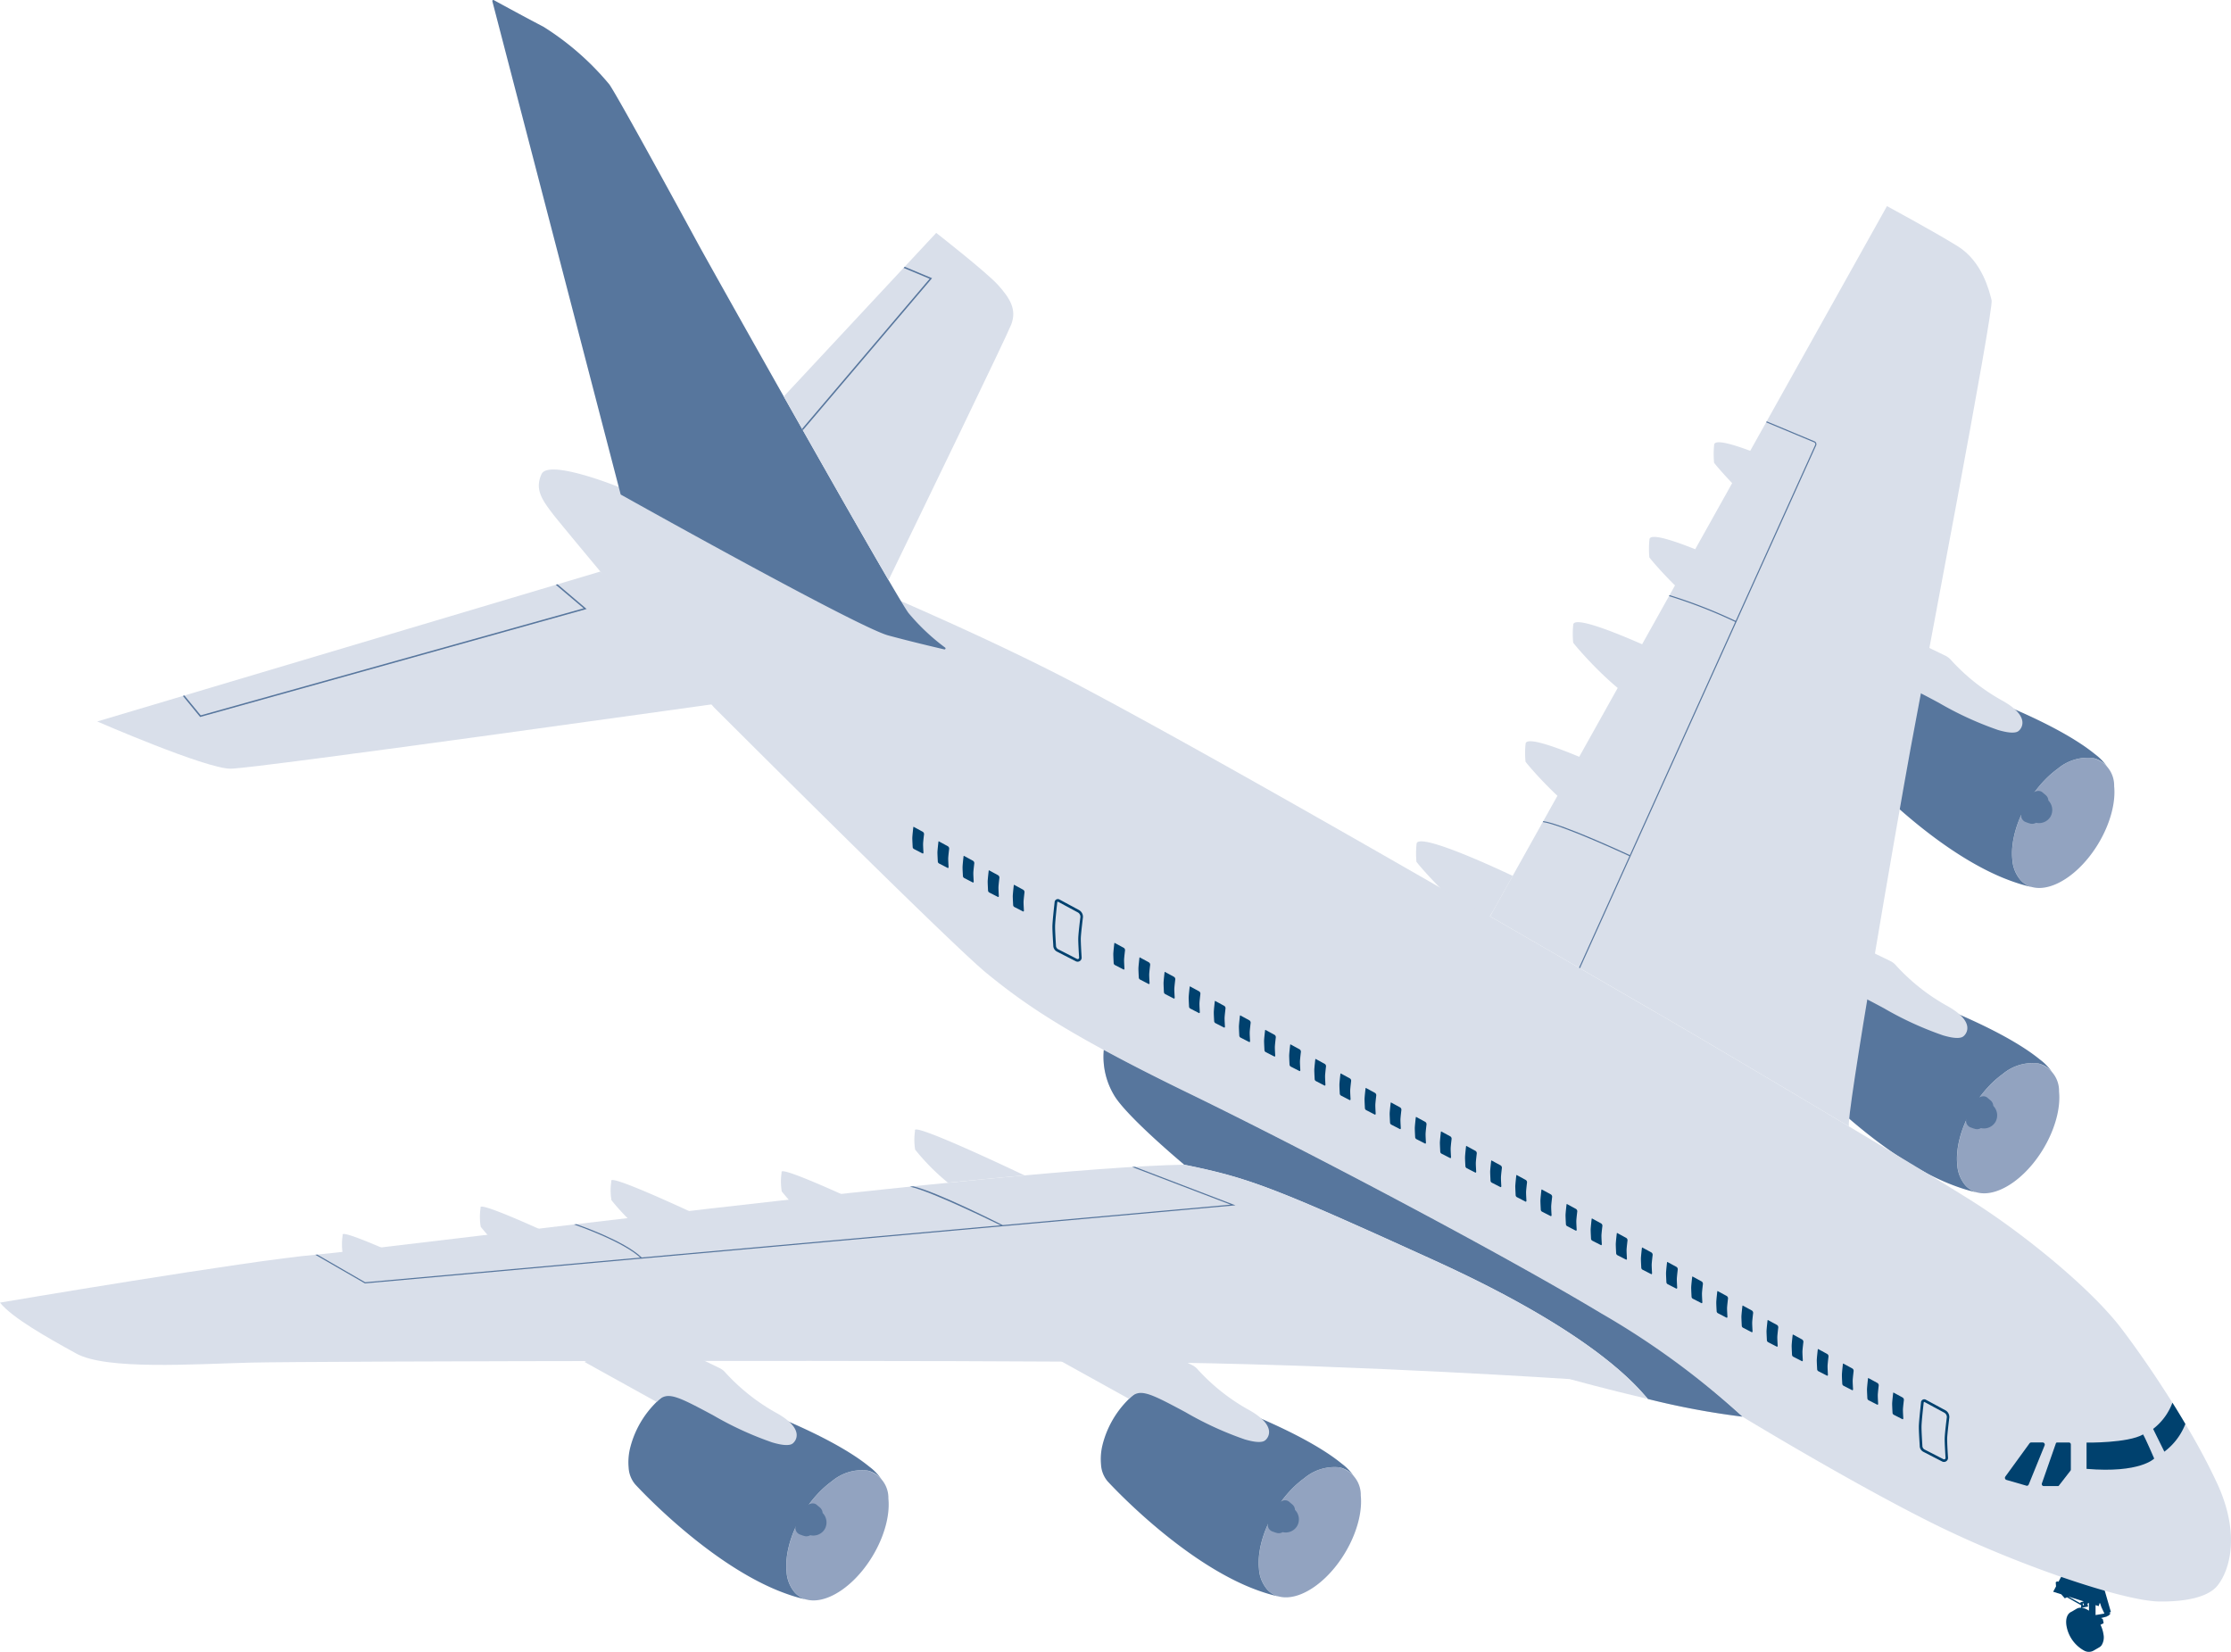
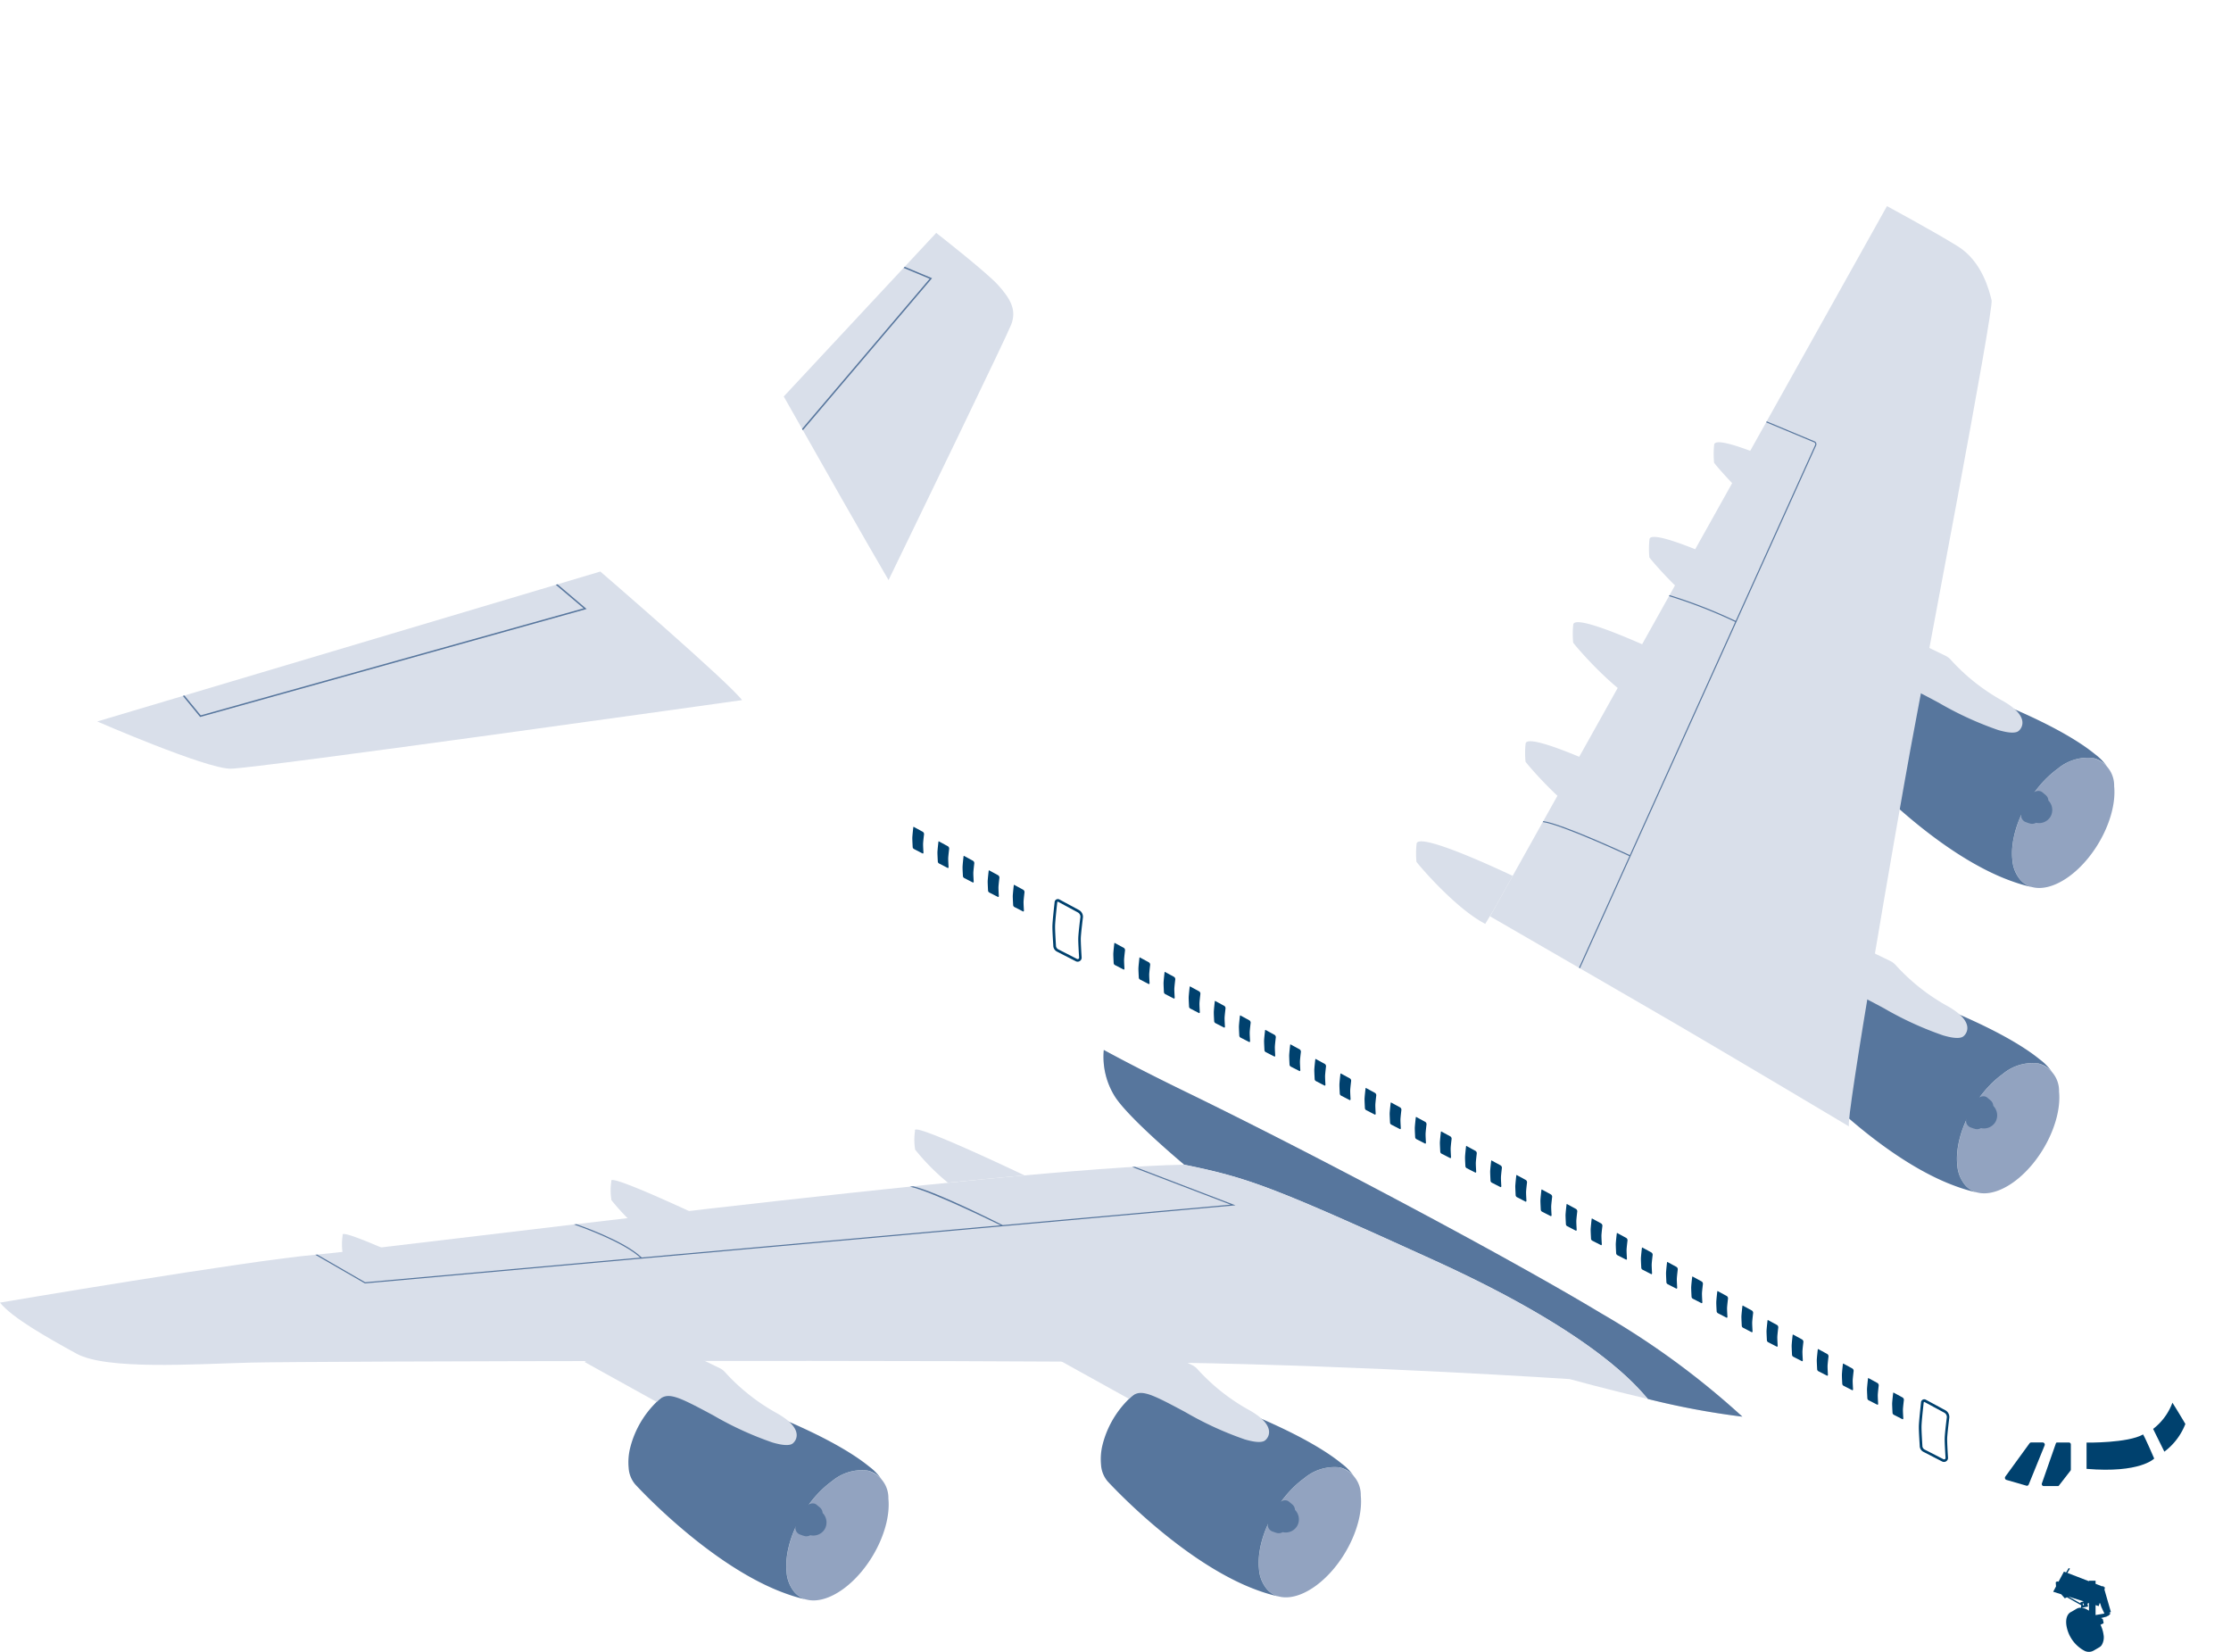
<svg xmlns="http://www.w3.org/2000/svg" width="206.848" height="153.132" viewBox="0 0 206.848 153.132">
  <g transform="translate(-1246.901 -2313.663)">
    <path d="M1363.633,2459.092a3.259,3.259,0,0,0,.746,1.907c.943,1.06,2.64,1.022,4.476-.294,2.6-1.873,4.488-5.636,4.211-8.4a2.626,2.626,0,0,0-1.994-2.611,4.344,4.344,0,0,0-3.227,1C1365.242,2452.567,1363.357,2456.326,1363.633,2459.092Z" fill="#92a3c0" />
    <path d="M1348.983,2449.441a2.634,2.634,0,0,0,.6,1.538s6.387,7.027,13.163,9.823c.49.2.985.381,1.475.536a13.524,13.524,0,0,0,1.308.344,2.153,2.153,0,0,1-.8-.361,2.129,2.129,0,0,1-.357-.322,3.257,3.257,0,0,1-.746-1.907c-.276-2.766,1.609-6.525,4.212-8.4a4.343,4.343,0,0,1,3.226-1,2.111,2.111,0,0,1,.5.159,2.172,2.172,0,0,1,.892.721,4.781,4.781,0,0,0-1.148-1.215,16.46,16.46,0,0,0-1.446-1.048c-2.313-1.512-6.617-3.7-14.558-6.336v0a1.74,1.74,0,0,0-.344-.1,3.5,3.5,0,0,0-2.6.8l-.044.032a8.994,8.994,0,0,0-3.212,4.978A5.524,5.524,0,0,0,1348.983,2449.441Z" fill="#57769d" />
    <path d="M1364.444,2455.044a.659.659,0,0,0,.378.576h0l.021.007.359.131c-.007,0-.011-.012-.017-.015a.7.7,0,0,0,.637-.042,1.239,1.239,0,0,0,1.354-.585,1.254,1.254,0,0,0-.211-1.48s0-.011,0-.016a.691.691,0,0,0-.246-.484l.011.006-.313-.26-.022-.019,0,0c-.238-.184-.61-.143-1,.155A2.488,2.488,0,0,0,1364.444,2455.044Z" fill="#57769d" />
    <path d="M1344.889,2439.638l6.691,3.708c.957-1.011,1.732-.64,5.231,1.234a31.106,31.106,0,0,0,5.494,2.522c1.249.369,1.7.239,1.881.1.336-.251,1.128-1.374-1.5-2.833a18.626,18.626,0,0,1-4.72-3.73,1.663,1.663,0,0,0-.557-.434l-3.31-1.6-3.872-1.865Z" fill="#d9dfea" />
    <path d="M1428.374,2421.636a3.253,3.253,0,0,0,.746,1.906c.943,1.061,2.64,1.023,4.476-.293,2.6-1.873,4.488-5.636,4.211-8.4a2.624,2.624,0,0,0-1.994-2.611,4.341,4.341,0,0,0-3.227,1C1429.983,2415.111,1428.1,2418.87,1428.374,2421.636Z" fill="#92a3c0" />
    <path d="M1413.724,2411.985a2.627,2.627,0,0,0,.6,1.537s6.387,7.028,13.163,9.823c.49.2.985.382,1.475.537.436.138.871.251,1.308.344a2.153,2.153,0,0,1-.8-.361,2.09,2.09,0,0,1-.357-.323,3.254,3.254,0,0,1-.746-1.907c-.276-2.765,1.609-6.524,4.212-8.4a4.34,4.34,0,0,1,3.226-1,2.114,2.114,0,0,1,.5.159,2.172,2.172,0,0,1,.892.721,4.786,4.786,0,0,0-1.148-1.215,16.483,16.483,0,0,0-1.446-1.048c-2.313-1.513-6.617-3.7-14.558-6.337v0a1.833,1.833,0,0,0-.344-.1,3.508,3.508,0,0,0-2.6.8l-.044.032a8.991,8.991,0,0,0-3.212,4.977A5.53,5.53,0,0,0,1413.724,2411.985Z" fill="#57769d" />
    <path d="M1429.186,2417.588a.658.658,0,0,0,.377.576h0l.021.007.359.131c-.007,0-.011-.012-.018-.016a.7.7,0,0,0,.638-.042,1.239,1.239,0,0,0,1.354-.584,1.256,1.256,0,0,0-.211-1.48s0-.011,0-.017a.69.69,0,0,0-.246-.483l.011.005-.313-.26-.022-.018,0,0c-.238-.184-.61-.143-1,.155A2.483,2.483,0,0,0,1429.186,2417.588Z" fill="#57769d" />
    <path d="M1409.63,2402.182l6.691,3.708c.957-1.012,1.731-.64,5.231,1.233a31.04,31.04,0,0,0,5.494,2.523c1.249.369,1.7.239,1.881.1.336-.252,1.128-1.375-1.5-2.833a18.644,18.644,0,0,1-4.72-3.73,1.661,1.661,0,0,0-.557-.434l-3.31-1.6-3.872-1.865Z" fill="#d9dfea" />
    <path d="M1433.482,2393.328a3.246,3.246,0,0,0,.746,1.907c.943,1.06,2.64,1.022,4.475-.294,2.6-1.873,4.489-5.636,4.212-8.4a2.624,2.624,0,0,0-1.995-2.611,4.345,4.345,0,0,0-3.227,1C1435.091,2386.8,1433.2,2390.562,1433.482,2393.328Z" fill="#92a3c0" />
    <path d="M1418.831,2383.677a2.627,2.627,0,0,0,.6,1.537s6.386,7.028,13.162,9.823c.491.2.985.382,1.475.537q.654.207,1.308.344a2.164,2.164,0,0,1-.8-.361,2.115,2.115,0,0,1-.356-.323,3.239,3.239,0,0,1-.746-1.906c-.277-2.766,1.609-6.525,4.212-8.4a4.342,4.342,0,0,1,3.226-1,2.105,2.105,0,0,1,.5.159,2.171,2.171,0,0,1,.893.721,4.8,4.8,0,0,0-1.148-1.215,16.606,16.606,0,0,0-1.446-1.048c-2.313-1.513-6.617-3.7-14.559-6.336v0a1.839,1.839,0,0,0-.343-.1,3.512,3.512,0,0,0-2.6.805l-.044.032a8.99,8.99,0,0,0-3.211,4.977A5.533,5.533,0,0,0,1418.831,2383.677Z" fill="#57769d" />
    <path d="M1434.293,2389.28a.66.66,0,0,0,.378.576h0l.021.007.358.131c-.007,0-.01-.012-.017-.016a.7.7,0,0,0,.637-.041,1.242,1.242,0,0,0,1.355-.585,1.256,1.256,0,0,0-.211-1.48c0-.005,0-.011,0-.017a.69.69,0,0,0-.247-.483l.012.006-.314-.261-.022-.018,0,0c-.238-.184-.609-.143-1,.155A2.489,2.489,0,0,0,1434.293,2389.28Z" fill="#57769d" />
    <path d="M1414.738,2373.874l6.691,3.708c.956-1.012,1.731-.64,5.23,1.233a31.021,31.021,0,0,0,5.494,2.523c1.249.369,1.706.239,1.882.105.335-.252,1.127-1.375-1.5-2.833a18.642,18.642,0,0,1-4.72-3.73,1.672,1.672,0,0,0-.557-.434l-3.31-1.6-3.872-1.865Z" fill="#d9dfea" />
    <path d="M1319.836,2459.376a3.247,3.247,0,0,0,.746,1.906c.943,1.061,2.64,1.023,4.475-.293,2.6-1.873,4.489-5.636,4.212-8.4a2.624,2.624,0,0,0-1.995-2.611,4.348,4.348,0,0,0-3.227,1C1321.445,2452.851,1319.559,2456.61,1319.836,2459.376Z" fill="#92a3c0" />
    <path d="M1305.185,2449.725a2.627,2.627,0,0,0,.6,1.537s6.386,7.028,13.162,9.823c.491.2.986.382,1.475.537q.654.207,1.308.344a2.168,2.168,0,0,1-.8-.361,2.125,2.125,0,0,1-.356-.323,3.247,3.247,0,0,1-.746-1.907c-.277-2.765,1.609-6.524,4.212-8.4a4.345,4.345,0,0,1,3.226-1,2.105,2.105,0,0,1,.5.159,2.168,2.168,0,0,1,.893.721,4.805,4.805,0,0,0-1.148-1.215,16.554,16.554,0,0,0-1.446-1.048c-2.313-1.513-6.617-3.7-14.559-6.336v0a1.821,1.821,0,0,0-.343-.1,3.512,3.512,0,0,0-2.6.8l-.044.032a8.99,8.99,0,0,0-3.211,4.977A5.535,5.535,0,0,0,1305.185,2449.725Z" fill="#57769d" />
    <path d="M1320.647,2455.328a.66.66,0,0,0,.378.576h0l.021.008.358.131c-.007,0-.01-.012-.017-.016a.7.7,0,0,0,.638-.041,1.241,1.241,0,0,0,1.354-.585,1.255,1.255,0,0,0-.211-1.48s0-.011,0-.017a.7.7,0,0,0-.246-.483l.011.006-.314-.261-.022-.018,0,0c-.237-.184-.609-.143-1,.155A2.487,2.487,0,0,0,1320.647,2455.328Z" fill="#57769d" />
    <path d="M1301.092,2439.922l6.691,3.708c.956-1.012,1.731-.64,5.23,1.233a31.044,31.044,0,0,0,5.494,2.523c1.249.369,1.706.239,1.882.1.335-.252,1.127-1.375-1.5-2.833a18.642,18.642,0,0,1-4.72-3.73,1.669,1.669,0,0,0-.557-.434l-3.31-1.6-3.872-1.865Z" fill="#d9dfea" />
    <path d="M1437.263,2461.227l.746.236.329.373.183-.084.008-.017,1.327.743h0l.013.066-.017.005-.015.1.011.063a1.053,1.053,0,0,0-.135,0,.705.705,0,0,0-.265.084h0l-.01.005-.02.012-.4.237-.082.043c-.348.159-.533.6-.451,1.223a3.243,3.243,0,0,0,1.678,2.385.892.892,0,0,0,.839-.012h0l.518-.3a.715.715,0,0,0,.23-.2,1.383,1.383,0,0,0,.178-1,3.04,3.04,0,0,0-.279-.9l.008,0a2.388,2.388,0,0,1,.237-.117.074.074,0,0,0,.041-.082l-.066-.3a.08.08,0,0,0-.04-.053l-.129-.071.494-.127.076-.037.017-.026.063-.01.081-.058,0-.009.091-.078,0,0,.039-.063-.039-.07h-.069l-.015.008h-.019l.191-.1-.6-2.083.039-.02-.031-.021.049-.144-.124-.047-.025-.09-.082.048-.361-.139-.009-.006h0l-.274-.105v-.283h-.612v.046l-2-.772.233-.385-.044-.042-.072-.016-.239.4-.2-.076-.5.932-.14-.025-.121.08.028.382Zm2.822,1.084.033.158-.086.026-.036-.168Zm.495.673a1.941,1.941,0,0,0-.329-.183,1.209,1.209,0,0,0-.361-.086l.607-.115-.06-.265.128-.065.015,0Zm.612.405v-.921l.29.091.1-.308.063.123.08.256.287.619Zm-.011,3.128.012-.011h0Zm-2.521-4.849,1.435.454-.3.086-.009.09Z" fill="#00416e" />
    <path d="M1378.227,2393.551c.1.184,3.565,4.3,6.38,5.759l.755-1.247,0,0,0,0,1.791-3.2s-8.448-4.054-8.9-3.038a.3.3,0,0,0-.009.165c0-.01-.011-.024-.012-.034A8.618,8.618,0,0,0,1378.227,2393.551Z" fill="#d9dfea" />
    <path d="M1388.339,2382.672a8.542,8.542,0,0,0,0,1.6c.1.183,3.565,4.3,6.38,5.758l.754-1.247,0,0,0,0,1.79-3.2s-8.447-4.055-8.9-3.038a.282.282,0,0,0-.009.165C1388.349,2382.7,1388.34,2382.682,1388.339,2382.672Z" fill="#d9dfea" />
    <path d="M1399.134,2378.992l.754-1.247,0,0,0,0,1.791-3.2s-8.447-4.055-8.9-3.039a.283.283,0,0,0-.009.165c0-.01-.011-.024-.012-.034a8.449,8.449,0,0,0,0,1.6C1392.854,2373.417,1396.319,2377.532,1399.134,2378.992Z" fill="#d9dfea" />
    <path d="M1399.82,2365.328c.1.184,3.565,4.3,6.38,5.759l.755-1.247,0,0,0,0,1.791-3.2s-8.448-4.055-8.9-3.039a.283.283,0,0,0-.009.165c0-.01-.011-.024-.012-.034A8.542,8.542,0,0,0,1399.82,2365.328Z" fill="#d9dfea" />
    <path d="M1412.2,2362.313l.754-1.247,0,0,0,0,1.79-3.2s-8.447-4.055-8.9-3.039a.279.279,0,0,0-.009.164c0-.01-.011-.023-.012-.033a8.534,8.534,0,0,0,0,1.6C1405.919,2356.738,1409.384,2360.853,1412.2,2362.313Z" fill="#d9dfea" />
-     <path d="M1298.18,2361.34c1.064,1.384,14.9,17.88,14.9,17.88s21.925,21.924,25.331,24.693,7.235,5.533,18.627,11.067,29.48,15.115,38.316,20.436,13.088,9.578,13.088,9.578,9.8,5.962,17.455,9.794,17.776,7.289,21.183,7.343c1.405.021,4.328-.1,5.428-1.488s2.127-4.683,0-9.37a58.022,58.022,0,0,0-2.918-5.479c-.413-.7-.838-1.4-1.276-2.093-1.635-2.606-3.353-5.075-4.745-6.9-2.769-3.619-8.624-8.406-13.2-11.388s-28.208-16.925-29.909-17.879-36.828-21.5-53.323-30.231-43.211-18.622-43.211-18.622-6.176-2.452-6.814-1.068S1297.117,2359.956,1298.18,2361.34Z" fill="#d9dfea" />
    <path d="M1350.311,2415.384c1.388,2.085,6.392,6.255,6.392,6.255,5.954,1.222,8.031,1.968,23.246,8.9s18.894,11.9,19.74,12.818a72.15,72.15,0,0,0,8.756,1.639l-.012-.013a74.664,74.664,0,0,0-13.076-9.565c-8.836-5.321-26.929-14.9-38.316-20.436-3.115-1.514-5.663-2.819-7.794-3.978h-.008A6.944,6.944,0,0,0,1350.311,2415.384Z" fill="#d9dfea" />
    <path d="M1350.311,2415.384c1.388,2.085,6.392,6.255,6.392,6.255,5.954,1.222,8.031,1.968,23.246,8.9s18.894,11.9,19.74,12.818a72.15,72.15,0,0,0,8.756,1.639l-.012-.013a74.664,74.664,0,0,0-13.076-9.565c-8.836-5.321-26.929-14.9-38.316-20.436-3.115-1.514-5.663-2.819-7.794-3.978h-.008A6.944,6.944,0,0,0,1350.311,2415.384Z" fill="#57769d" />
    <path d="M1331.739,2418.5a5.476,5.476,0,0,0,.012,1.743,20.548,20.548,0,0,0,3.04,3.065c1.092-.109,2.168-.217,3.223-.317h0c1.326-.129,2.623-.25,3.874-.363-.254-.125-9.728-4.641-10.141-4.228a.1.1,0,0,0-.01.1Z" fill="#d9dfea" />
-     <path d="M1319.369,2422.372a5.508,5.508,0,0,0,.013,1.743,20.58,20.58,0,0,0,3.039,3.065c1.093-.109,2.169-.217,3.224-.317h0c1.326-.129,2.623-.25,3.874-.363-.255-.125-9.729-4.641-10.141-4.228a.1.1,0,0,0-.011.1Z" fill="#d9dfea" />
    <path d="M1303.58,2423.184a5.478,5.478,0,0,0,.012,1.743,20.535,20.535,0,0,0,3.04,3.065c1.092-.109,2.168-.217,3.223-.317h0c1.326-.129,2.623-.25,3.874-.363-.254-.125-9.728-4.641-10.141-4.228a.1.1,0,0,0-.01.1Z" fill="#d9dfea" />
-     <path d="M1291.459,2425.651a5.505,5.505,0,0,0,.013,1.743,20.584,20.584,0,0,0,3.039,3.065c1.093-.108,2.169-.217,3.224-.317h0c1.326-.129,2.623-.25,3.873-.363-.254-.125-9.728-4.641-10.14-4.228a.1.1,0,0,0-.011.1Z" fill="#d9dfea" />
    <path d="M1278.684,2429.931a20.646,20.646,0,0,0,3.04,3.064c1.093-.108,2.168-.216,3.223-.316h0c1.326-.13,2.623-.251,3.874-.363-.254-.125-9.728-4.641-10.141-4.228a.1.1,0,0,0-.01.1l0,0A5.478,5.478,0,0,0,1278.684,2429.931Z" fill="#d9dfea" />
-     <path d="M1334.452,2373.865a.094.094,0,0,0,.078-.166,19.639,19.639,0,0,1-3.4-3.211c-1.251-1.668-18.208-31.829-19.529-34.261s-7.3-13.413-8.2-14.733a25.648,25.648,0,0,0-6.116-5.352c-1.478-.768-3.912-2.09-4.6-2.468a.094.094,0,0,0-.135.108l11.888,45.687a.09.09,0,0,0,.042.057c.936.523,21.992,12.3,24.778,13.047C1331.429,2373.157,1333.564,2373.659,1334.452,2373.865Z" fill="#57769d" />
    <path d="M1319.567,2350.419c3.565,6.313,7.456,13.156,9.716,17.021,3-6.184,10.916-22.521,11.366-23.672.559-1.426-.137-2.468-1.18-3.648s-5.766-4.866-5.766-4.866Z" fill="#d9dfea" />
    <path d="M1385.053,2398.612l.225.131c8.261,4.761,14.494,8.4,15.187,8.79,1.021.571,9.915,5.808,17.867,10.557-.371-.375,4.4-27.862,5.7-34.988,1.309-7.143,7.743-40.73,7.522-41.606s-.871-3.6-3.16-5.016-6.543-3.707-6.543-3.707Z" fill="#d9dfea" />
    <path d="M1440.357,2447.4v2.435c4.982.421,6.271-.955,6.271-.955s-.784-1.831-1.03-2.235C1444.172,2447.458,1440.357,2447.4,1440.357,2447.4Z" fill="#00416e" />
    <path d="M1446.528,2446.132l1.042,2.11a5.878,5.878,0,0,0,1.948-2.569c-.388-.659-.788-1.322-1.2-1.972A5.449,5.449,0,0,1,1446.528,2446.132Z" fill="#00416e" />
    <path d="M1436.387,2451.432h1.351a.21.21,0,0,0,.058-.05l1.068-1.376a.175.175,0,0,0,.037-.113v-2.318a.183.183,0,0,0-.187-.184h-1.1a.056.056,0,0,0-.025,0,.17.17,0,0,0-.083.1l-1.293,3.7A.186.186,0,0,0,1436.387,2451.432Z" fill="#00416e" />
    <path d="M1432.93,2450.86l1.881.543a.074.074,0,0,0,.029,0,.193.193,0,0,0,.154-.117l1.476-3.628a.2.2,0,0,0-.183-.271h-1.059a.2.2,0,0,0-.158.079l-2.244,3.086A.2.2,0,0,0,1432.93,2450.86Z" fill="#00416e" />
    <path d="M1246.9,2434.423c1.113,1.393,4.307,3.2,7.088,4.729s10.842.971,16.125.834,67.55-.28,85.617,0,36.694,1.526,36.694,1.526,3.4.934,7.264,1.843c-.846-.917-4.528-5.884-19.74-12.818s-17.292-7.676-23.246-8.9c-16.262.275-74.08,7.781-80.476,8.339S1246.9,2434.423,1246.9,2434.423Z" fill="#d9dfea" />
    <path d="M1315.7,2378.567s-45.138,6.359-47.431,6.359-12.353-4.378-12.353-4.378l46.644-13.9S1314.451,2376.9,1315.7,2378.567Z" fill="#d9dfea" />
    <path d="M1426.975,2449.157l-1.746-.9a.627.627,0,0,1-.341-.566c0-.055-.091-1.358-.081-1.809.014-.552.2-2.148.2-2.206a.3.3,0,0,1,.442-.254l1.812.978a.713.713,0,0,1,.373.662c0,.014-.182,1.461-.2,1.94-.012.445.079,1.8.08,1.826a.376.376,0,0,1-.548.324Zm-1.691-5.514a.059.059,0,0,0-.028.056c0,.016-.191,1.653-.2,2.194-.01.439.079,1.773.08,1.8a.389.389,0,0,0,.209.353l1.745.894a.134.134,0,0,0,.193-.1c0-.057-.093-1.381-.08-1.838.014-.491.19-1.9.2-1.953a.465.465,0,0,0-.247-.426l-1.811-.979a.055.055,0,0,0-.026-.007A.06.06,0,0,0,1425.284,2443.643Z" fill="#00416e" />
    <path d="M1346.644,2402.777l-1.746-.894a.624.624,0,0,1-.341-.567c0-.055-.092-1.358-.081-1.808.013-.553.2-2.149.205-2.206a.3.3,0,0,1,.441-.254l1.813.978a.716.716,0,0,1,.373.662c0,.014-.182,1.46-.2,1.939-.012.446.079,1.8.079,1.827a.373.373,0,0,1-.184.312.379.379,0,0,1-.192.053A.374.374,0,0,1,1346.644,2402.777Zm-1.692-5.513a.064.064,0,0,0-.028.056c0,.016-.191,1.652-.2,2.194-.01.439.08,1.772.081,1.8a.387.387,0,0,0,.208.354l1.746.894a.134.134,0,0,0,.193-.1c0-.056-.093-1.381-.079-1.838.014-.49.189-1.9.2-1.951a.468.468,0,0,0-.247-.428l-1.812-.978a.057.057,0,0,0-.026-.007A.053.053,0,0,0,1344.952,2397.264Z" fill="#00416e" />
    <path d="M1280.736,2432.641l.016,0,80.7-7.236-9.336-3.572-.253.015,9.131,3.493-80.236,7.194-4.443-2.564-.181.016Z" fill="#57769d" />
    <path d="M1339.805,2427.325l.046-.093c-.062-.032-6.157-3.124-8.29-3.592l-.3.031C1333.383,2424.136,1339.742,2427.293,1339.805,2427.325Z" fill="#57769d" />
    <path d="M1306.337,2430.327l.073-.074c-1.606-1.585-6.025-3.086-6.071-3.1l-.225.026C1300.159,2427.194,1304.748,2428.759,1306.337,2430.327Z" fill="#57769d" />
    <path d="M1393.385,2403.428l21.9-48.469a.29.29,0,0,0-.152-.385l-4.43-1.85-.05.09,4.44,1.856a.184.184,0,0,1,.1.1.178.178,0,0,1,0,.143l-21.893,48.46Z" fill="#57769d" />
    <path d="M1398.015,2393.052l.044-.095c-.256-.119-6.288-2.929-8.067-3.173l-.054.088C1391.7,2390.113,1397.952,2393.022,1398.015,2393.052Z" fill="#57769d" />
    <path d="M1407.824,2371.338l.045-.094a45.435,45.435,0,0,0-6.173-2.409l-.051.091A45.788,45.788,0,0,1,1407.824,2371.338Z" fill="#57769d" />
    <path d="M1264,2378.139l1.511,1.84,35.5-9.921-2.577-2.183.156-.046,2.7,2.291-35.791,10-.042.012-1.6-1.952Z" fill="#57769d" />
    <path d="M1330.68,2338.5l.1-.106,2.537,1.06-11.981,14.094-.071-.127,11.828-13.914Z" fill="#57769d" />
    <path d="M1422.332,2443.807c0,.205.034.809.034.809a.229.229,0,0,0,.125.209l.784.4a.1.1,0,0,0,.046.013.112.112,0,0,0,.045-.092s-.039-.617-.033-.822.088-.875.088-.875a.259.259,0,0,0-.142-.242l-.813-.442s-.013,0-.021,0a.077.077,0,0,0-.021.054S1422.337,2443.561,1422.332,2443.807Z" fill="#00416e" />
    <path d="M1420,2442.462c0,.205.033.809.033.809a.229.229,0,0,0,.125.209l.784.4a.089.089,0,0,0,.046.013.113.113,0,0,0,.046-.092s-.039-.617-.033-.822.087-.875.087-.875a.259.259,0,0,0-.142-.242l-.813-.442a.029.029,0,0,0-.02,0,.076.076,0,0,0-.021.054S1420.007,2442.216,1420,2442.462Z" fill="#00416e" />
    <path d="M1417.674,2441.117c-.005.205.033.809.033.809a.229.229,0,0,0,.125.209l.784.4a.089.089,0,0,0,.046.013.111.111,0,0,0,.046-.092s-.04-.617-.034-.821c.007-.221.088-.876.088-.876a.259.259,0,0,0-.142-.242l-.813-.442s-.013,0-.021,0a.082.082,0,0,0-.021.054S1417.678,2440.871,1417.674,2441.117Z" fill="#00416e" />
    <path d="M1415.344,2439.773c0,.2.034.808.034.808a.227.227,0,0,0,.125.209l.783.4a.094.094,0,0,0,.046.013.109.109,0,0,0,.046-.092s-.039-.617-.033-.821c.006-.221.087-.876.087-.876a.258.258,0,0,0-.141-.242l-.813-.442a.035.035,0,0,0-.021,0,.077.077,0,0,0-.021.054S1415.348,2439.527,1415.344,2439.773Z" fill="#00416e" />
    <path d="M1413.015,2438.428c0,.2.033.809.033.809a.228.228,0,0,0,.125.208l.784.4a.091.091,0,0,0,.046.013.111.111,0,0,0,.046-.092s-.04-.617-.034-.821c.007-.221.088-.876.088-.876a.259.259,0,0,0-.142-.242l-.813-.442a.032.032,0,0,0-.021,0,.084.084,0,0,0-.021.054S1413.019,2438.182,1413.015,2438.428Z" fill="#00416e" />
    <path d="M1410.685,2437.083c0,.2.034.809.034.809a.228.228,0,0,0,.125.208l.784.4a.1.1,0,0,0,.046.012.111.111,0,0,0,.045-.092s-.039-.617-.033-.821c.007-.221.088-.876.088-.876a.259.259,0,0,0-.142-.242l-.813-.441s-.013,0-.021,0a.08.08,0,0,0-.021.055S1410.69,2436.837,1410.685,2437.083Z" fill="#00416e" />
    <path d="M1408.356,2435.738c0,.2.033.809.033.809a.227.227,0,0,0,.125.208l.784.405a.1.1,0,0,0,.046.012.111.111,0,0,0,.046-.091s-.039-.617-.033-.822c.006-.221.087-.876.087-.876a.256.256,0,0,0-.142-.241l-.813-.442a.032.032,0,0,0-.021,0,.079.079,0,0,0-.02.054S1408.36,2435.492,1408.356,2435.738Z" fill="#00416e" />
    <path d="M1406.027,2434.393c-.005.2.033.809.033.809a.227.227,0,0,0,.125.208l.784.405a.1.1,0,0,0,.046.012.11.11,0,0,0,.046-.091s-.04-.617-.034-.822c.007-.221.088-.875.088-.875a.259.259,0,0,0-.142-.242l-.813-.442a.034.034,0,0,0-.021,0,.079.079,0,0,0-.021.054S1406.031,2434.147,1406.027,2434.393Z" fill="#00416e" />
    <path d="M1403.7,2433.048c0,.2.033.809.033.809a.228.228,0,0,0,.126.209l.784.4a.1.1,0,0,0,.045.013.11.11,0,0,0,.046-.092s-.039-.617-.033-.822c.006-.221.087-.875.087-.875a.258.258,0,0,0-.141-.242l-.813-.442a.035.035,0,0,0-.021,0,.075.075,0,0,0-.021.054S1403.7,2432.8,1403.7,2433.048Z" fill="#00416e" />
    <path d="M1401.368,2431.7c0,.205.033.809.033.809a.229.229,0,0,0,.125.209l.784.4a.1.1,0,0,0,.046.013.111.111,0,0,0,.046-.092s-.04-.617-.033-.822c.006-.22.087-.875.087-.875a.259.259,0,0,0-.142-.242l-.813-.442s-.012,0-.021,0a.081.081,0,0,0-.021.054S1401.372,2431.457,1401.368,2431.7Z" fill="#00416e" />
    <path d="M1399.038,2430.358c0,.205.034.809.034.809a.229.229,0,0,0,.125.209l.784.4a.087.087,0,0,0,.046.013.11.11,0,0,0,.045-.092s-.039-.617-.033-.821c.007-.221.088-.876.088-.876a.259.259,0,0,0-.142-.242l-.813-.442s-.013,0-.021,0a.076.076,0,0,0-.021.054S1399.042,2430.112,1399.038,2430.358Z" fill="#00416e" />
    <path d="M1396.709,2429.014c0,.2.033.808.033.808a.229.229,0,0,0,.125.209l.784.4a.089.089,0,0,0,.046.013.112.112,0,0,0,.046-.092s-.039-.617-.033-.821c.006-.221.087-.876.087-.876a.259.259,0,0,0-.142-.242l-.813-.442a.029.029,0,0,0-.02,0,.077.077,0,0,0-.021.054S1396.713,2428.767,1396.709,2429.014Z" fill="#00416e" />
    <path d="M1394.379,2427.669c0,.2.034.809.034.809a.229.229,0,0,0,.125.208l.784.4a.089.089,0,0,0,.046.013.111.111,0,0,0,.046-.092s-.04-.617-.034-.821c.007-.221.088-.876.088-.876a.259.259,0,0,0-.142-.242l-.813-.442s-.013,0-.021,0a.084.084,0,0,0-.021.054S1394.384,2427.423,1394.379,2427.669Z" fill="#00416e" />
    <path d="M1392.05,2426.324c0,.2.034.809.034.809a.226.226,0,0,0,.125.208l.783.405a.1.1,0,0,0,.046.012.109.109,0,0,0,.046-.092s-.039-.617-.033-.821c.006-.221.087-.876.087-.876a.258.258,0,0,0-.141-.242l-.813-.442a.035.035,0,0,0-.021,0,.08.08,0,0,0-.021.055S1392.054,2426.078,1392.05,2426.324Z" fill="#00416e" />
    <path d="M1389.721,2424.979c0,.2.033.809.033.809a.228.228,0,0,0,.125.208l.784.4a.1.1,0,0,0,.046.012.111.111,0,0,0,.046-.091s-.04-.618-.034-.822c.007-.221.088-.876.088-.876a.256.256,0,0,0-.142-.241l-.813-.442s-.012,0-.021,0a.085.085,0,0,0-.021.055S1389.725,2424.733,1389.721,2424.979Z" fill="#00416e" />
    <path d="M1387.391,2423.634c0,.2.034.809.034.809a.226.226,0,0,0,.125.208l.784.405a.1.1,0,0,0,.046.012.109.109,0,0,0,.045-.091s-.039-.617-.033-.822c.007-.221.088-.875.088-.875a.258.258,0,0,0-.142-.242l-.813-.442a.034.034,0,0,0-.021,0,.075.075,0,0,0-.021.054S1387.4,2423.388,1387.391,2423.634Z" fill="#00416e" />
    <path d="M1385.062,2422.289c0,.2.033.809.033.809a.229.229,0,0,0,.125.209l.784.4a.1.1,0,0,0,.046.013.113.113,0,0,0,.046-.092s-.039-.617-.033-.822c.006-.221.087-.875.087-.875a.26.26,0,0,0-.141-.242l-.814-.442a.032.032,0,0,0-.021,0,.079.079,0,0,0-.02.054S1385.066,2422.043,1385.062,2422.289Z" fill="#00416e" />
    <path d="M1382.733,2420.944c-.005.2.033.809.033.809a.229.229,0,0,0,.125.209l.784.4a.1.1,0,0,0,.046.013.112.112,0,0,0,.046-.092s-.04-.617-.034-.822c.007-.22.088-.875.088-.875a.259.259,0,0,0-.142-.242l-.813-.442s-.013,0-.021,0a.08.08,0,0,0-.021.054S1382.737,2420.7,1382.733,2420.944Z" fill="#00416e" />
    <path d="M1380.4,2419.6c0,.2.034.809.034.809a.227.227,0,0,0,.125.209l.784.4a.086.086,0,0,0,.045.013.109.109,0,0,0,.046-.092s-.039-.617-.033-.821c.006-.221.087-.876.087-.876a.258.258,0,0,0-.141-.242l-.813-.442a.033.033,0,0,0-.021,0,.077.077,0,0,0-.021.054S1380.407,2419.353,1380.4,2419.6Z" fill="#00416e" />
    <path d="M1378.074,2418.254c0,.205.033.809.033.809a.229.229,0,0,0,.125.209l.784.4a.089.089,0,0,0,.046.013.112.112,0,0,0,.046-.092s-.04-.617-.033-.821c.006-.221.087-.876.087-.876a.259.259,0,0,0-.142-.242l-.813-.442s-.012,0-.021,0a.082.082,0,0,0-.02.054S1378.078,2418.008,1378.074,2418.254Z" fill="#00416e" />
    <path d="M1375.744,2416.91c0,.2.034.809.034.809a.229.229,0,0,0,.125.208l.784.405a.1.1,0,0,0,.046.012.111.111,0,0,0,.045-.092s-.039-.617-.033-.821c.007-.221.088-.876.088-.876a.259.259,0,0,0-.142-.242l-.813-.442s-.013,0-.021,0a.079.079,0,0,0-.021.054S1375.749,2416.664,1375.744,2416.91Z" fill="#00416e" />
    <path d="M1373.415,2415.565c0,.2.033.809.033.809a.228.228,0,0,0,.125.208l.784.405a.1.1,0,0,0,.046.012.111.111,0,0,0,.046-.092s-.039-.617-.033-.821c.006-.221.087-.876.087-.876a.259.259,0,0,0-.142-.242l-.813-.442a.031.031,0,0,0-.02,0,.08.08,0,0,0-.021.055S1373.419,2415.319,1373.415,2415.565Z" fill="#00416e" />
    <path d="M1371.086,2414.22c-.005.2.033.809.033.809a.228.228,0,0,0,.125.208l.784.405a.1.1,0,0,0,.046.012.111.111,0,0,0,.046-.092s-.04-.617-.034-.821c.007-.221.088-.876.088-.876a.256.256,0,0,0-.142-.241l-.813-.442s-.013,0-.021,0a.085.085,0,0,0-.021.055S1371.09,2413.974,1371.086,2414.22Z" fill="#00416e" />
    <path d="M1368.756,2412.875c0,.2.034.809.034.809a.225.225,0,0,0,.125.208l.784.405a.1.1,0,0,0,.045.012.107.107,0,0,0,.046-.091s-.039-.617-.033-.822c.007-.221.087-.875.087-.875a.257.257,0,0,0-.141-.242l-.813-.442a.035.035,0,0,0-.021,0,.075.075,0,0,0-.021.054S1368.76,2412.629,1368.756,2412.875Z" fill="#00416e" />
    <path d="M1366.427,2411.53c0,.2.033.809.033.809a.229.229,0,0,0,.125.209l.784.4a.1.1,0,0,0,.046.012.11.11,0,0,0,.046-.091s-.04-.617-.033-.822c.006-.221.087-.875.087-.875a.259.259,0,0,0-.142-.242l-.813-.442a.033.033,0,0,0-.021,0,.08.08,0,0,0-.021.054S1366.431,2411.284,1366.427,2411.53Z" fill="#00416e" />
    <path d="M1364.1,2410.185c0,.2.034.809.034.809a.229.229,0,0,0,.125.209l.784.4a.1.1,0,0,0,.046.013.112.112,0,0,0,.045-.092s-.039-.617-.033-.822c.007-.221.088-.875.088-.875a.259.259,0,0,0-.142-.242l-.813-.442s-.013,0-.021,0a.076.076,0,0,0-.021.054S1364.1,2409.939,1364.1,2410.185Z" fill="#00416e" />
    <path d="M1361.768,2408.84c0,.2.033.809.033.809a.229.229,0,0,0,.125.209l.784.4a.089.089,0,0,0,.046.013.111.111,0,0,0,.046-.092s-.039-.617-.033-.821c.006-.221.087-.876.087-.876a.259.259,0,0,0-.142-.242l-.813-.442a.031.031,0,0,0-.02,0,.076.076,0,0,0-.021.054S1361.772,2408.594,1361.768,2408.84Z" fill="#00416e" />
    <path d="M1359.439,2407.5c-.005.2.033.809.033.809a.229.229,0,0,0,.125.209l.784.4a.089.089,0,0,0,.046.013.111.111,0,0,0,.046-.092s-.04-.617-.034-.821c.007-.221.088-.876.088-.876a.259.259,0,0,0-.142-.242l-.813-.442s-.013,0-.021,0a.082.082,0,0,0-.021.054S1359.443,2407.249,1359.439,2407.5Z" fill="#00416e" />
    <path d="M1357.109,2406.151c0,.2.034.808.034.808a.226.226,0,0,0,.125.209l.783.405a.1.1,0,0,0,.046.012.109.109,0,0,0,.046-.092s-.039-.617-.033-.821c.007-.221.087-.876.087-.876a.258.258,0,0,0-.141-.242l-.813-.442a.034.034,0,0,0-.021,0,.08.08,0,0,0-.021.054S1357.113,2405.905,1357.109,2406.151Z" fill="#00416e" />
    <path d="M1354.78,2404.806c0,.2.033.809.033.809a.228.228,0,0,0,.125.208l.784.405a.1.1,0,0,0,.046.012.111.111,0,0,0,.046-.092s-.04-.617-.034-.821c.007-.221.088-.876.088-.876a.259.259,0,0,0-.142-.242l-.813-.442s-.012,0-.021,0a.084.084,0,0,0-.02.054S1354.784,2404.56,1354.78,2404.806Z" fill="#00416e" />
    <path d="M1352.45,2403.461c0,.2.034.809.034.809a.228.228,0,0,0,.125.208l.784.405a.1.1,0,0,0,.046.012.11.11,0,0,0,.045-.092s-.039-.617-.033-.821c.007-.221.088-.876.088-.876a.256.256,0,0,0-.142-.241l-.813-.442c0-.005-.013-.005-.021-.005a.08.08,0,0,0-.021.055S1352.455,2403.215,1352.45,2403.461Z" fill="#00416e" />
    <path d="M1350.121,2402.116c0,.2.033.809.033.809a.228.228,0,0,0,.125.208l.784.405a.1.1,0,0,0,.046.012.111.111,0,0,0,.046-.091s-.039-.617-.033-.822c.006-.221.087-.875.087-.875a.258.258,0,0,0-.141-.242l-.814-.442s-.012,0-.021,0a.083.083,0,0,0-.02.055S1350.125,2401.87,1350.121,2402.116Z" fill="#00416e" />
    <path d="M1340.8,2396.736c0,.2.034.809.034.809a.229.229,0,0,0,.125.209l.784.4a.087.087,0,0,0,.046.013.11.11,0,0,0,.045-.092s-.039-.617-.033-.821c.007-.221.088-.876.088-.876a.259.259,0,0,0-.142-.242l-.813-.442a.034.034,0,0,0-.021,0,.077.077,0,0,0-.021.054S1340.808,2396.49,1340.8,2396.736Z" fill="#00416e" />
    <path d="M1338.474,2395.392c0,.2.033.809.033.809a.228.228,0,0,0,.125.208l.784.4a.092.092,0,0,0,.046.013.112.112,0,0,0,.046-.092s-.039-.617-.033-.821c.006-.221.087-.876.087-.876a.259.259,0,0,0-.142-.242l-.813-.442a.031.031,0,0,0-.02,0,.077.077,0,0,0-.021.054S1338.478,2395.146,1338.474,2395.392Z" fill="#00416e" />
    <path d="M1336.145,2394.047c-.005.2.033.809.033.809a.227.227,0,0,0,.125.208l.784.405a.1.1,0,0,0,.046.012.111.111,0,0,0,.046-.092s-.04-.617-.034-.821c.007-.221.088-.876.088-.876a.259.259,0,0,0-.142-.242l-.813-.442s-.013,0-.021,0a.085.085,0,0,0-.021.054S1336.149,2393.8,1336.145,2394.047Z" fill="#00416e" />
    <path d="M1333.815,2392.7c0,.2.034.809.034.809a.226.226,0,0,0,.125.208l.784.405a.094.094,0,0,0,.045.012.109.109,0,0,0,.046-.092s-.039-.617-.033-.821c.007-.221.088-.876.088-.876a.258.258,0,0,0-.142-.241l-.813-.442a.028.028,0,0,0-.021-.005.081.081,0,0,0-.021.055S1333.819,2392.456,1333.815,2392.7Z" fill="#00416e" />
    <path d="M1331.486,2391.357c0,.2.033.809.033.809a.228.228,0,0,0,.125.208l.784.405a.1.1,0,0,0,.046.012.111.111,0,0,0,.046-.091s-.04-.617-.033-.822c.006-.221.087-.876.087-.876a.257.257,0,0,0-.142-.241l-.813-.442c0-.005-.012-.005-.021-.005a.085.085,0,0,0-.021.055S1331.49,2391.111,1331.486,2391.357Z" fill="#00416e" />
  </g>
</svg>